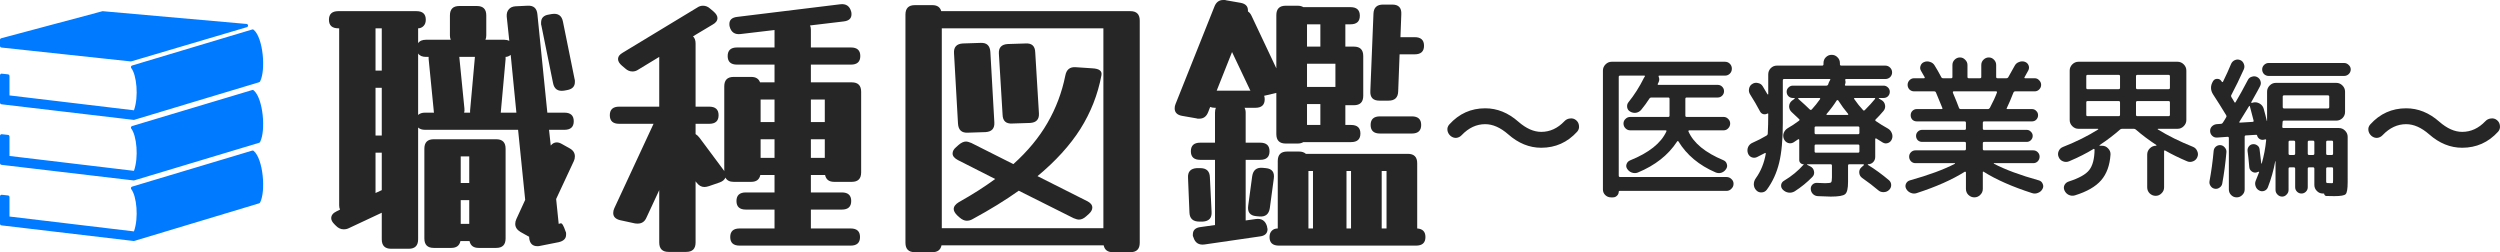
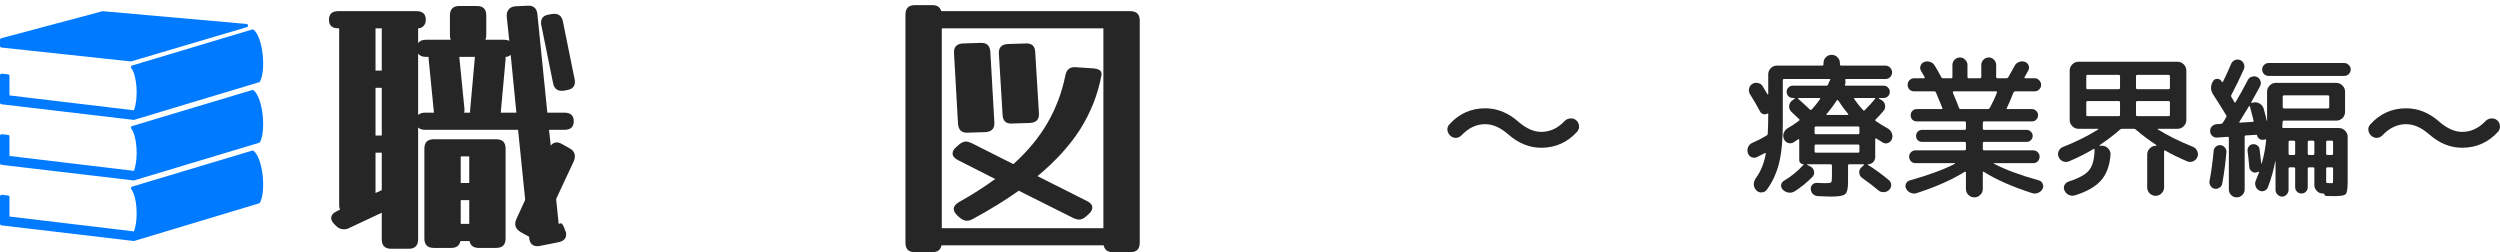
<svg xmlns="http://www.w3.org/2000/svg" width="228" height="23" viewBox="0 0 228 23" fill="none">
  <path fill-rule="evenodd" clip-rule="evenodd" d="M12.199 21.979C12.193 21.979 12.187 21.979 12.182 21.978L0.132 20.554C0.057 20.546 0 20.482 0 20.406V17.912C0 17.87 0.018 17.829 0.049 17.801C0.077 17.776 0.112 17.763 0.149 17.763C0.154 17.763 0.16 17.763 0.165 17.764L0.731 17.825C0.807 17.833 0.865 17.897 0.865 17.973V19.747L12.216 21.104C12.661 19.863 12.464 17.886 11.973 17.255C11.942 17.216 11.933 17.164 11.948 17.117C11.963 17.07 12 17.034 12.047 17.02L23 13.735C23.014 13.73 23.029 13.728 23.043 13.728C23.078 13.728 23.112 13.741 23.14 13.764C24.003 14.5 24.255 17.438 23.72 18.469C23.701 18.504 23.669 18.531 23.631 18.543L12.242 21.973C12.228 21.977 12.213 21.979 12.199 21.979ZM12.199 16.457C12.193 16.457 12.187 16.456 12.182 16.456L0.132 15.032C0.057 15.023 0 14.96 0 14.884V12.39C0 12.347 0.018 12.307 0.049 12.279C0.077 12.254 0.112 12.24 0.149 12.24C0.154 12.24 0.16 12.241 0.165 12.241L0.731 12.302C0.807 12.31 0.865 12.374 0.865 12.451V14.224L12.216 15.581C12.661 14.341 12.464 12.364 11.973 11.732C11.942 11.694 11.933 11.642 11.948 11.595C11.963 11.548 12 11.511 12.047 11.497L23 8.212C23.014 8.208 23.029 8.206 23.043 8.206C23.078 8.206 23.112 8.218 23.14 8.241C24.003 8.978 24.255 11.916 23.72 12.946C23.701 12.982 23.669 13.009 23.631 13.021L12.242 16.45C12.228 16.454 12.213 16.457 12.199 16.457L12.199 16.457ZM12.199 10.934C12.193 10.934 12.187 10.934 12.182 10.933L0.132 9.51C0.057 9.501 0 9.437 0 9.361V6.868C0 6.825 0.018 6.785 0.049 6.756C0.077 6.732 0.112 6.718 0.149 6.718C0.154 6.718 0.16 6.718 0.165 6.719L0.731 6.78C0.807 6.788 0.865 6.852 0.865 6.928V8.702L12.216 10.059C12.661 8.818 12.464 6.841 11.973 6.21C11.942 6.171 11.933 6.12 11.948 6.073C11.963 6.026 12 5.989 12.047 5.975L23 2.69C23.014 2.686 23.029 2.683 23.043 2.683C23.078 2.683 23.112 2.696 23.14 2.719C24.003 3.456 24.255 6.394 23.72 7.424C23.701 7.46 23.669 7.486 23.631 7.498L12.242 10.928C12.228 10.932 12.213 10.934 12.199 10.934L12.199 10.934ZM11.931 5.601C11.926 5.601 11.92 5.601 11.915 5.601L0.133 4.336C0.057 4.327 0 4.263 0 4.187V3.633C0 3.566 0.045 3.507 0.111 3.489L9.33 1.026C9.343 1.023 9.356 1.021 9.369 1.021C9.373 1.021 9.377 1.021 9.382 1.022L22.487 2.184C22.559 2.19 22.615 2.246 22.622 2.318C22.63 2.389 22.585 2.455 22.517 2.476L11.973 5.595C11.959 5.599 11.945 5.601 11.931 5.601Z" fill="#007AFF" />
-   <path d="M114.538 19.975C115.056 19.905 115.392 20.123 115.548 20.627C115.565 20.679 115.574 20.731 115.574 20.783C115.591 20.818 115.6 20.853 115.6 20.888C115.6 21.288 115.358 21.514 114.874 21.566L109.85 22.296C109.332 22.366 108.995 22.148 108.84 21.644C108.822 21.592 108.805 21.548 108.788 21.514C108.788 21.462 108.788 21.418 108.788 21.383C108.788 20.983 109.03 20.757 109.513 20.705L110.808 20.523V20.471V14.577H109.461C108.891 14.577 108.607 14.316 108.607 13.795C108.607 13.273 108.891 13.012 109.461 13.012H110.808V10.274C110.808 10.101 110.834 9.953 110.886 9.831H110.808C110.635 9.831 110.489 9.805 110.368 9.753L110.186 10.222C110.031 10.622 109.763 10.822 109.384 10.822C109.349 10.822 109.306 10.822 109.254 10.822C109.202 10.822 109.159 10.813 109.125 10.796L107.778 10.561C107.346 10.474 107.13 10.248 107.13 9.883C107.13 9.744 107.156 9.614 107.208 9.492L110.756 0.6C110.912 0.2 111.179 0 111.559 0C111.594 0 111.637 0 111.689 0C111.74 0 111.784 0.009 111.818 0.026L113.165 0.261C113.597 0.348 113.812 0.574 113.812 0.939C113.812 0.974 113.812 1.008 113.812 1.043C113.951 1.13 114.063 1.269 114.149 1.46L116.402 6.232V1.382C116.402 0.808 116.687 0.522 117.257 0.522H118.345C118.552 0.522 118.725 0.565 118.863 0.652H118.915H123.162C123.732 0.652 124.017 0.913 124.017 1.434C124.017 1.956 123.732 2.217 123.162 2.217H122.696V2.295V4.172V4.251H123.473C124.043 4.251 124.328 4.537 124.328 5.111V8.736C124.328 9.31 124.043 9.596 123.473 9.596H122.696V11.318V11.396H123.214C123.784 11.396 124.069 11.656 124.069 12.178C124.069 12.7 123.784 12.96 123.214 12.96H118.915H118.863C118.725 13.047 118.552 13.091 118.345 13.091H117.257C116.687 13.091 116.402 12.804 116.402 12.23V8.475L115.289 8.736C115.323 8.823 115.341 8.927 115.341 9.049C115.341 9.57 115.056 9.831 114.486 9.831H113.502C113.571 9.953 113.605 10.101 113.605 10.274V13.012H114.926C115.496 13.012 115.781 13.273 115.781 13.795C115.781 14.316 115.496 14.577 114.926 14.577H113.605V20.105L114.538 19.975ZM127.514 8.345C127.496 8.901 127.203 9.179 126.633 9.179H125.804C125.217 9.179 124.941 8.884 124.975 8.293L125.26 1.252C125.278 0.695 125.571 0.417 126.141 0.417H126.97C127.557 0.417 127.833 0.713 127.799 1.304L127.721 3.39H129.016C129.586 3.39 129.871 3.651 129.871 4.172C129.871 4.694 129.586 4.955 129.016 4.955H127.643L127.514 8.345ZM120.417 2.295V2.217H119.2V4.251H120.417V4.172V2.295ZM114.02 8.24L112.362 4.746L110.963 8.266H114.046L114.02 8.24ZM121.79 5.815H119.2V7.927H121.79V5.815ZM120.417 9.57V9.492H119.2V11.396H120.417V11.318V9.57ZM128.757 10.613C129.327 10.613 129.612 10.874 129.612 11.396C129.612 11.917 129.327 12.178 128.757 12.178H125.856C125.286 12.178 125.001 11.917 125.001 11.396C125.001 10.874 125.286 10.613 125.856 10.613H128.757ZM129.249 20.757V20.836C129.75 20.87 130 21.131 130 21.618C130 22.14 129.715 22.4 129.145 22.4H116.636C116.066 22.4 115.781 22.14 115.781 21.618C115.781 21.375 115.85 21.183 115.988 21.044C116.126 20.905 116.308 20.836 116.532 20.836V20.757V14.681C116.532 14.108 116.817 13.821 117.387 13.821H118.474C118.733 13.821 118.941 13.89 119.096 14.03H128.394C128.964 14.03 129.249 14.316 129.249 14.89V20.757ZM115.807 18.984C115.72 19.54 115.401 19.793 114.848 19.74L114.564 19.714C113.994 19.662 113.752 19.34 113.838 18.749L114.201 16.064C114.287 15.507 114.607 15.255 115.159 15.307L115.444 15.333C116.014 15.386 116.256 15.707 116.169 16.298L115.807 18.984ZM110.497 19.323C110.532 19.879 110.264 20.175 109.694 20.21H109.384C108.797 20.21 108.494 19.932 108.477 19.375L108.348 16.22C108.313 15.664 108.581 15.368 109.15 15.333H109.461C110.031 15.333 110.325 15.611 110.342 16.168L110.497 19.323ZM119.329 20.757V20.836H119.744V20.757V15.672V15.594H119.329V20.757ZM122.8 20.757V20.836H123.214V20.757V15.672V15.594H122.8V15.672V20.757ZM126.011 20.757V20.836H126.452V20.757V15.594H126.011V15.672V20.757Z" fill="#262626" />
  <path d="M101.484 23C101.018 23 100.742 22.791 100.655 22.374H85.866C85.78 22.791 85.504 23 85.038 23H83.432C82.862 23 82.577 22.713 82.577 22.139V1.33C82.577 0.756 82.862 0.469 83.432 0.469H85.038C85.469 0.469 85.737 0.652 85.841 1.017H103.09C103.66 1.017 103.945 1.304 103.945 1.878V22.139C103.945 22.713 103.66 23 103.09 23H101.484ZM100.629 2.582H85.892V20.809H100.629V2.582ZM90.684 11.161C90.718 11.717 90.451 12.013 89.881 12.048L88.275 12.1C87.705 12.134 87.403 11.856 87.369 11.265L87.006 4.85C86.971 4.294 87.239 3.998 87.809 3.964L89.415 3.912C89.984 3.877 90.287 4.155 90.321 4.746L90.684 11.161ZM94.75 10.326C94.785 10.883 94.517 11.178 93.947 11.213L92.316 11.265C91.746 11.3 91.452 11.031 91.435 10.457L91.098 4.902C91.064 4.346 91.331 4.051 91.901 4.016L93.533 3.964C94.103 3.929 94.396 4.198 94.413 4.772L94.75 10.326ZM88.715 19.975C88.543 20.079 88.361 20.131 88.171 20.131C87.964 20.131 87.748 20.036 87.524 19.845L87.291 19.636C87.084 19.427 86.98 19.236 86.98 19.062C86.98 18.836 87.135 18.628 87.446 18.436C88.689 17.741 89.794 17.037 90.761 16.324L87.369 14.603C87.04 14.429 86.876 14.229 86.876 14.003C86.876 13.795 86.98 13.604 87.187 13.43L87.42 13.221C87.662 13.012 87.887 12.908 88.094 12.908C88.215 12.908 88.379 12.952 88.586 13.039L92.419 14.968C93.731 13.786 94.767 12.534 95.527 11.213C96.304 9.874 96.848 8.432 97.159 6.884C97.262 6.345 97.573 6.093 98.091 6.128L99.645 6.232C100.267 6.267 100.534 6.484 100.448 6.884C100.12 8.623 99.481 10.248 98.531 11.761C97.582 13.256 96.278 14.69 94.621 16.064L99.127 18.332C99.455 18.489 99.619 18.689 99.619 18.932C99.619 19.123 99.516 19.314 99.308 19.506L99.075 19.714C98.851 19.923 98.626 20.027 98.402 20.027C98.281 20.027 98.117 19.984 97.91 19.897L92.911 17.393C91.685 18.263 90.287 19.123 88.715 19.975Z" fill="#262626" />
-   <path d="M58.956 19.845C58.801 20.21 58.533 20.392 58.153 20.392C58.032 20.392 57.938 20.384 57.868 20.366L56.547 20.079C56.133 19.975 55.926 19.758 55.926 19.427C55.926 19.271 55.96 19.123 56.029 18.984L59.604 11.291H56.47C55.9 11.291 55.615 11.031 55.615 10.509C55.615 9.988 55.9 9.727 56.47 9.727H60.122V5.189L58.231 6.337C58.058 6.458 57.877 6.519 57.687 6.519C57.445 6.519 57.23 6.432 57.04 6.259L56.729 5.998C56.487 5.789 56.366 5.589 56.366 5.398C56.366 5.155 56.513 4.955 56.806 4.798L63.566 0.704C63.739 0.582 63.92 0.522 64.11 0.522C64.352 0.522 64.568 0.608 64.758 0.782L65.069 1.043C65.31 1.252 65.431 1.452 65.431 1.643C65.431 1.886 65.284 2.086 64.991 2.243L63.204 3.312C63.359 3.468 63.437 3.686 63.437 3.964V9.727H64.68C65.25 9.727 65.535 9.988 65.535 10.509C65.535 11.031 65.25 11.291 64.68 11.291H63.437V12.23C63.558 12.3 63.679 12.413 63.8 12.569L65.975 15.49C66.01 15.525 66.036 15.568 66.053 15.62V7.875C66.053 7.302 66.338 7.015 66.907 7.015H68.513C68.928 7.015 69.195 7.18 69.316 7.51H70.637V5.893H67.218C66.648 5.893 66.364 5.633 66.364 5.111C66.364 4.59 66.648 4.329 67.218 4.329H70.637V2.738L67.555 3.103C67.02 3.173 66.683 2.947 66.545 2.425C66.528 2.373 66.519 2.295 66.519 2.191C66.519 1.808 66.761 1.591 67.244 1.539L76.62 0.391C77.155 0.322 77.492 0.548 77.63 1.069C77.647 1.121 77.656 1.2 77.656 1.304C77.656 1.686 77.414 1.904 76.931 1.956L73.875 2.321C73.926 2.425 73.952 2.556 73.952 2.712V4.329H77.604C78.174 4.329 78.459 4.59 78.459 5.111C78.459 5.633 78.174 5.893 77.604 5.893H73.952V7.51H77.682C78.252 7.51 78.537 7.797 78.537 8.371V15.725C78.537 16.298 78.252 16.585 77.682 16.585H76.076C75.61 16.585 75.334 16.376 75.247 15.959H73.952V17.55H76.775C77.345 17.55 77.63 17.811 77.63 18.332C77.63 18.854 77.345 19.114 76.775 19.114H73.952V20.757V20.836H77.578C78.148 20.836 78.433 21.096 78.433 21.618C78.433 22.14 78.148 22.4 77.578 22.4H67.451C66.882 22.4 66.597 22.14 66.597 21.618C66.597 21.096 66.882 20.836 67.451 20.836H70.637V20.757V19.114H68.021C67.451 19.114 67.166 18.854 67.166 18.332C67.166 17.811 67.451 17.55 68.021 17.55H70.637V15.959H69.342C69.256 16.376 68.98 16.585 68.513 16.585H66.907C66.545 16.585 66.295 16.455 66.156 16.194C66.087 16.385 65.915 16.533 65.638 16.637L64.654 16.976C64.499 17.028 64.361 17.054 64.24 17.054C63.964 17.054 63.722 16.915 63.515 16.637L63.437 16.533V22.113C63.437 22.687 63.152 22.974 62.582 22.974H60.976C60.407 22.974 60.122 22.687 60.122 22.113V17.341L58.956 19.845ZM69.368 11.135H70.637V9.075H69.368V11.135ZM75.221 9.075H73.952V11.135H75.221V9.075ZM69.368 14.395H70.637V12.7H69.368V14.395ZM73.952 14.395H75.221V12.7H73.952V14.395Z" fill="#262626" />
  <path d="M38.133 21.826C38.133 22.4 37.848 22.687 37.278 22.687H35.672C35.102 22.687 34.817 22.4 34.817 21.826V19.401L31.813 20.809C31.675 20.879 31.52 20.914 31.347 20.914C31.088 20.914 30.855 20.809 30.648 20.601L30.492 20.444C30.302 20.253 30.207 20.071 30.207 19.897C30.207 19.636 30.371 19.427 30.699 19.271L31.01 19.114C30.958 19.01 30.932 18.88 30.932 18.723V2.686V2.582H30.855C30.285 2.582 30 2.321 30 1.799C30 1.278 30.285 1.017 30.855 1.017H37.977C38.547 1.017 38.832 1.278 38.832 1.799C38.832 2.043 38.763 2.234 38.625 2.373C38.487 2.512 38.322 2.582 38.133 2.582V2.686V3.938C38.271 3.729 38.513 3.625 38.858 3.625H41.111C41.059 3.52 41.033 3.39 41.033 3.234V1.408C41.033 0.834 41.318 0.548 41.888 0.548H43.494C44.064 0.548 44.349 0.834 44.349 1.408V3.234C44.349 3.39 44.323 3.52 44.271 3.625H45.98C46.153 3.625 46.308 3.659 46.447 3.729L46.213 1.512C46.196 1.234 46.257 1.017 46.395 0.861C46.533 0.687 46.74 0.591 47.016 0.574L48.104 0.522C48.657 0.487 48.959 0.748 49.011 1.304L49.917 10.274H51.471C52.041 10.274 52.326 10.535 52.326 11.057C52.326 11.578 52.041 11.839 51.471 11.839H50.072L50.228 13.273C50.383 13.082 50.565 12.986 50.772 12.986C50.927 12.986 51.091 13.039 51.264 13.143L51.963 13.534C52.274 13.708 52.429 13.951 52.429 14.264C52.429 14.421 52.395 14.568 52.326 14.707L50.72 18.15L50.953 20.418L51.134 20.366C51.255 20.331 51.402 20.575 51.575 21.096C51.609 21.148 51.627 21.209 51.627 21.279C51.627 21.331 51.627 21.375 51.627 21.409C51.627 21.757 51.402 21.983 50.953 22.087L49.244 22.426C49.192 22.444 49.114 22.452 49.011 22.452C48.562 22.452 48.311 22.2 48.26 21.696V21.592L48.156 21.54L47.457 21.148C47.146 20.957 46.99 20.714 46.99 20.418C46.99 20.262 47.025 20.114 47.094 19.975L47.897 18.228L47.249 11.839H38.754C38.495 11.839 38.288 11.769 38.133 11.63V21.826ZM52.404 7.223C52.421 7.258 52.429 7.302 52.429 7.354C52.429 7.406 52.429 7.449 52.429 7.484C52.429 7.884 52.196 8.127 51.73 8.214L51.445 8.266C50.875 8.353 50.539 8.119 50.435 7.562L49.373 2.321C49.356 2.286 49.347 2.243 49.347 2.19C49.347 2.138 49.347 2.095 49.347 2.06C49.347 1.643 49.58 1.399 50.047 1.33L50.331 1.278C50.901 1.191 51.238 1.426 51.342 1.982L52.404 7.223ZM34.248 2.686V6.441H34.817V2.686V2.582H34.248V2.686ZM38.858 5.189C38.513 5.189 38.271 5.085 38.133 4.876V10.483C38.288 10.344 38.495 10.274 38.754 10.274H39.583C39.566 10.222 39.557 10.161 39.557 10.092L39.091 5.372C39.091 5.302 39.091 5.241 39.091 5.189H38.858ZM46.11 5.398L45.669 10.274H47.094L46.576 5.007C46.421 5.128 46.265 5.189 46.11 5.189C46.11 5.241 46.11 5.311 46.11 5.398ZM42.354 9.883C42.372 10.04 42.363 10.17 42.328 10.274H42.872C42.872 10.222 42.872 10.161 42.872 10.092L43.313 5.189H41.888L42.354 9.883ZM34.248 12.361H34.817V8.006H34.248V12.361ZM46.11 21.748C46.11 22.322 45.825 22.609 45.255 22.609H43.649C43.183 22.609 42.907 22.4 42.821 21.983H41.992C41.905 22.4 41.629 22.609 41.163 22.609H39.557C38.987 22.609 38.702 22.322 38.702 21.748V13.56C38.702 12.986 38.987 12.7 39.557 12.7H45.255C45.825 12.7 46.11 12.986 46.11 13.56V21.748ZM34.248 13.925V17.602L34.817 17.341V13.925H34.248ZM42.018 14.264V16.689H42.795V14.264H42.018ZM42.018 20.418H42.795V18.254H42.018V20.418Z" fill="#262626" />
  <path d="M216.276 12.392C216.118 12.252 216.024 12.083 215.997 11.886C215.969 11.69 216.024 11.512 216.164 11.352C217.051 10.369 218.143 9.877 219.44 9.877C220.532 9.877 221.54 10.284 222.464 11.099C223.173 11.718 223.868 12.027 224.549 12.027C225.343 12.027 226.047 11.704 226.663 11.057C226.803 10.907 226.976 10.823 227.181 10.804C227.386 10.776 227.568 10.828 227.727 10.959C227.886 11.09 227.974 11.259 227.993 11.465C228.021 11.671 227.965 11.854 227.825 12.013C226.938 12.987 225.847 13.475 224.549 13.475C223.467 13.475 222.464 13.067 221.54 12.252C220.831 11.633 220.131 11.324 219.44 11.324C218.647 11.324 217.933 11.657 217.298 12.322C217.158 12.472 216.99 12.556 216.794 12.575C216.608 12.585 216.435 12.524 216.276 12.392Z" fill="#262626" />
  <path d="M213.785 5.745C213.943 5.745 214.083 5.806 214.205 5.928C214.326 6.04 214.387 6.176 214.387 6.335C214.387 6.494 214.326 6.635 214.205 6.757C214.083 6.869 213.943 6.925 213.785 6.925H206.898C206.739 6.925 206.599 6.869 206.478 6.757C206.366 6.635 206.31 6.494 206.31 6.335C206.31 6.176 206.366 6.04 206.478 5.928C206.599 5.806 206.739 5.745 206.898 5.745H213.785ZM202.194 12.547C202.026 12.556 201.882 12.505 201.76 12.392C201.639 12.28 201.574 12.139 201.564 11.971C201.555 11.802 201.606 11.657 201.718 11.535C201.84 11.413 201.984 11.343 202.152 11.324L202.53 11.296C202.614 11.296 202.679 11.259 202.726 11.184C202.763 11.137 202.815 11.057 202.88 10.945C202.945 10.832 202.992 10.753 203.02 10.706C203.067 10.64 203.067 10.57 203.02 10.495C202.6 9.802 202.208 9.179 201.844 8.626C201.583 8.223 201.578 7.815 201.83 7.403C201.914 7.263 202.036 7.192 202.194 7.192C202.362 7.183 202.493 7.249 202.586 7.389C202.586 7.399 202.591 7.408 202.6 7.417C202.609 7.427 202.619 7.436 202.628 7.445C202.665 7.502 202.703 7.502 202.74 7.445C203.02 6.883 203.267 6.34 203.482 5.815C203.557 5.656 203.673 5.543 203.832 5.478C203.991 5.412 204.149 5.412 204.308 5.478C204.467 5.543 204.579 5.665 204.644 5.843C204.709 6.012 204.705 6.176 204.63 6.335C204.257 7.169 203.883 7.937 203.51 8.64C203.463 8.715 203.463 8.79 203.51 8.865C203.547 8.921 203.599 9.005 203.664 9.118C203.729 9.23 203.767 9.296 203.776 9.315C203.813 9.371 203.851 9.371 203.888 9.315C204.196 8.799 204.569 8.125 205.008 7.291C205.083 7.141 205.204 7.042 205.372 6.996C205.54 6.939 205.698 6.949 205.848 7.024C206.006 7.108 206.109 7.23 206.156 7.389C206.212 7.548 206.198 7.708 206.114 7.867C206.058 7.989 205.792 8.471 205.316 9.315C205.306 9.333 205.311 9.352 205.33 9.371C205.348 9.389 205.367 9.394 205.386 9.385L205.456 9.357C205.67 9.3 205.876 9.329 206.072 9.441C206.268 9.553 206.394 9.713 206.45 9.919C206.571 10.35 206.664 10.715 206.73 11.015C206.73 11.024 206.734 11.029 206.744 11.029C206.753 11.029 206.758 11.024 206.758 11.015V10.861V8.359C206.758 8.143 206.837 7.956 206.996 7.797C207.154 7.637 207.341 7.558 207.556 7.558H213.071C213.285 7.558 213.472 7.637 213.631 7.797C213.789 7.956 213.869 8.143 213.869 8.359V10.214C213.869 10.43 213.789 10.617 213.631 10.776C213.472 10.926 213.285 11.001 213.071 11.001H208.297C208.213 11.001 208.171 11.048 208.171 11.142C208.171 11.235 208.162 11.376 208.143 11.563C208.143 11.638 208.181 11.676 208.255 11.676H213.309C213.523 11.676 213.71 11.755 213.869 11.915C214.027 12.074 214.107 12.261 214.107 12.477V16.623C214.107 17.222 214.046 17.583 213.925 17.705C213.813 17.827 213.467 17.887 212.889 17.887C212.6 17.887 212.352 17.883 212.147 17.873C212.1 17.873 212.058 17.85 212.021 17.803C211.984 17.766 211.965 17.724 211.965 17.677C211.965 17.658 211.956 17.649 211.937 17.649H211.839C211.624 17.649 211.442 17.569 211.293 17.41C211.144 17.26 211.069 17.077 211.069 16.862V15.386C211.069 15.302 211.027 15.259 210.943 15.259H210.593C210.509 15.259 210.467 15.302 210.467 15.386V17.072C210.467 17.232 210.411 17.367 210.299 17.48C210.187 17.592 210.052 17.649 209.893 17.649C209.735 17.649 209.599 17.592 209.487 17.48C209.375 17.367 209.319 17.232 209.319 17.072V15.386C209.319 15.302 209.277 15.259 209.193 15.259H208.843C208.759 15.259 208.717 15.302 208.717 15.386V17.325C208.717 17.485 208.657 17.625 208.535 17.747C208.423 17.869 208.288 17.93 208.129 17.93C207.971 17.93 207.831 17.869 207.71 17.747C207.588 17.625 207.528 17.485 207.528 17.325V14.711C207.528 14.702 207.523 14.697 207.514 14.697C207.504 14.697 207.5 14.702 207.5 14.711C207.35 15.536 207.126 16.328 206.828 17.086C206.762 17.246 206.65 17.354 206.492 17.41C206.333 17.466 206.179 17.452 206.03 17.367C205.871 17.283 205.764 17.152 205.708 16.974C205.652 16.805 205.656 16.641 205.722 16.482C205.796 16.304 205.899 16.046 206.03 15.709C206.039 15.69 206.034 15.676 206.016 15.667C205.997 15.658 205.978 15.658 205.96 15.667C205.857 15.704 205.787 15.728 205.75 15.737C205.591 15.756 205.451 15.714 205.33 15.611C205.208 15.508 205.143 15.381 205.134 15.231C205.078 14.594 205.027 14.112 204.98 13.784C204.961 13.634 204.994 13.498 205.078 13.376C205.171 13.245 205.292 13.17 205.442 13.151C205.591 13.133 205.726 13.165 205.848 13.25C205.978 13.334 206.053 13.451 206.072 13.601C206.137 14.107 206.188 14.538 206.226 14.894C206.235 14.913 206.249 14.922 206.268 14.922C206.473 14.201 206.608 13.484 206.674 12.772C206.674 12.716 206.641 12.697 206.576 12.716C206.557 12.725 206.534 12.73 206.506 12.73L206.45 12.744C206.319 12.772 206.193 12.748 206.072 12.674C205.95 12.589 205.876 12.481 205.848 12.35C205.838 12.313 205.81 12.294 205.764 12.294L204.826 12.35C204.751 12.35 204.714 12.392 204.714 12.477V17.283C204.714 17.48 204.639 17.649 204.49 17.789C204.35 17.93 204.182 18 203.986 18C203.79 18 203.622 17.93 203.482 17.789C203.342 17.649 203.272 17.48 203.272 17.283V12.589C203.272 12.514 203.235 12.477 203.16 12.477L202.194 12.547ZM212.147 12.954V14.009C212.147 14.093 212.189 14.135 212.273 14.135H212.665C212.74 14.135 212.777 14.093 212.777 14.009V12.954C212.777 12.87 212.74 12.828 212.665 12.828H212.273C212.189 12.828 212.147 12.87 212.147 12.954ZM212.147 15.386V16.566C212.147 16.651 212.184 16.693 212.259 16.693C212.371 16.702 212.497 16.707 212.637 16.707C212.712 16.707 212.754 16.698 212.763 16.679C212.772 16.651 212.777 16.566 212.777 16.426V15.386C212.777 15.302 212.74 15.259 212.665 15.259H212.273C212.189 15.259 212.147 15.302 212.147 15.386ZM210.467 12.954V14.009C210.467 14.093 210.509 14.135 210.593 14.135H210.943C211.027 14.135 211.069 14.093 211.069 14.009V12.954C211.069 12.87 211.027 12.828 210.943 12.828H210.593C210.509 12.828 210.467 12.87 210.467 12.954ZM208.717 12.954V14.009C208.717 14.093 208.759 14.135 208.843 14.135H209.193C209.277 14.135 209.319 14.093 209.319 14.009V12.954C209.319 12.87 209.277 12.828 209.193 12.828H208.843C208.759 12.828 208.717 12.87 208.717 12.954ZM208.185 8.809V9.764C208.185 9.849 208.227 9.891 208.311 9.891H212.301C212.385 9.891 212.427 9.849 212.427 9.764V8.809C212.427 8.734 212.385 8.696 212.301 8.696H208.311C208.227 8.696 208.185 8.734 208.185 8.809ZM204.238 11.099C204.201 11.156 204.219 11.184 204.294 11.184L205.442 11.114C205.516 11.114 205.544 11.071 205.526 10.987C205.395 10.462 205.283 10.036 205.19 9.708C205.171 9.642 205.143 9.638 205.106 9.694C204.919 10.013 204.63 10.481 204.238 11.099ZM202.418 17.114C202.288 17.208 202.143 17.241 201.984 17.213C201.826 17.185 201.7 17.101 201.606 16.96C201.513 16.829 201.48 16.683 201.508 16.524C201.676 15.615 201.802 14.693 201.886 13.756C201.905 13.596 201.97 13.47 202.082 13.376C202.204 13.273 202.344 13.226 202.502 13.236C202.661 13.245 202.796 13.32 202.908 13.46C203.02 13.592 203.067 13.737 203.048 13.896C202.964 14.871 202.838 15.817 202.67 16.735C202.642 16.894 202.558 17.021 202.418 17.114Z" fill="#262626" />
  <path d="M188.7 14.711C188.513 14.786 188.327 14.786 188.14 14.711C187.953 14.636 187.823 14.505 187.748 14.318C187.673 14.14 187.673 13.962 187.748 13.784C187.823 13.606 187.953 13.479 188.14 13.404C189.353 12.927 190.426 12.392 191.36 11.802C191.369 11.793 191.369 11.783 191.36 11.774C191.36 11.755 191.35 11.746 191.332 11.746H190.268H189.554C189.339 11.746 189.153 11.666 188.994 11.507C188.835 11.348 188.756 11.16 188.756 10.945V6.434C188.756 6.218 188.835 6.031 188.994 5.871C189.153 5.712 189.339 5.632 189.554 5.632H198.597C198.811 5.632 198.998 5.712 199.157 5.871C199.315 6.031 199.395 6.218 199.395 6.434V10.945C199.395 11.16 199.315 11.348 199.157 11.507C198.998 11.666 198.811 11.746 198.597 11.746H196.819C196.8 11.746 196.786 11.755 196.777 11.774C196.777 11.783 196.782 11.793 196.791 11.802C197.733 12.383 198.802 12.912 199.997 13.39C200.183 13.465 200.314 13.596 200.388 13.784C200.472 13.962 200.477 14.14 200.402 14.318C200.328 14.505 200.197 14.636 200.011 14.711C199.824 14.786 199.642 14.786 199.465 14.711C198.718 14.393 198.051 14.065 197.463 13.728C197.444 13.709 197.421 13.709 197.393 13.728C197.374 13.737 197.365 13.756 197.365 13.784V17.087C197.365 17.302 197.286 17.485 197.127 17.635C196.978 17.785 196.8 17.86 196.595 17.86C196.39 17.86 196.208 17.785 196.049 17.635C195.9 17.485 195.825 17.302 195.825 17.087V14.093C195.825 13.877 195.904 13.69 196.063 13.531C196.222 13.371 196.408 13.292 196.623 13.292H196.637C196.656 13.292 196.665 13.283 196.665 13.264C196.674 13.245 196.67 13.231 196.651 13.222C195.932 12.744 195.316 12.28 194.803 11.83C194.747 11.774 194.682 11.746 194.607 11.746H193.543C193.459 11.746 193.394 11.769 193.347 11.816C192.797 12.303 192.181 12.772 191.5 13.222C191.481 13.231 191.472 13.245 191.472 13.264C191.481 13.283 191.495 13.292 191.514 13.292H191.71C191.924 13.292 192.106 13.371 192.255 13.531C192.414 13.69 192.489 13.877 192.479 14.093C192.414 15.077 192.129 15.859 191.626 16.44C191.122 17.021 190.324 17.48 189.232 17.817C189.045 17.873 188.859 17.86 188.672 17.775C188.495 17.691 188.364 17.555 188.28 17.368C188.205 17.199 188.205 17.035 188.28 16.876C188.364 16.716 188.495 16.609 188.672 16.552C189.605 16.253 190.226 15.906 190.534 15.512C190.851 15.11 191.014 14.486 191.024 13.643C191.024 13.615 191.01 13.596 190.982 13.587C190.963 13.568 190.944 13.568 190.926 13.587C190.282 13.981 189.54 14.355 188.7 14.711ZM194.803 6.954V8.008C194.803 8.092 194.845 8.134 194.929 8.134H197.771C197.855 8.134 197.897 8.092 197.897 8.008V6.954C197.897 6.869 197.855 6.827 197.771 6.827H194.929C194.845 6.827 194.803 6.869 194.803 6.954ZM194.803 9.343V10.467C194.803 10.551 194.845 10.594 194.929 10.594H197.771C197.855 10.594 197.897 10.551 197.897 10.467V9.343C197.897 9.258 197.855 9.216 197.771 9.216H194.929C194.845 9.216 194.803 9.258 194.803 9.343ZM190.268 6.954V8.008C190.268 8.092 190.305 8.134 190.38 8.134H193.221C193.305 8.134 193.347 8.092 193.347 8.008V6.954C193.347 6.869 193.305 6.827 193.221 6.827H190.38C190.305 6.827 190.268 6.869 190.268 6.954ZM190.268 10.467C190.268 10.551 190.305 10.594 190.38 10.594H193.221C193.305 10.594 193.347 10.551 193.347 10.467V9.343C193.347 9.258 193.305 9.216 193.221 9.216H190.38C190.305 9.216 190.268 9.258 190.268 9.343V10.467Z" fill="#262626" />
  <path d="M174.814 17.607C174.636 17.672 174.454 17.667 174.268 17.592C174.081 17.517 173.941 17.396 173.848 17.227C173.764 17.077 173.754 16.922 173.82 16.763C173.894 16.604 174.011 16.501 174.17 16.454C175.906 15.967 177.277 15.461 178.285 14.936C178.295 14.927 178.299 14.917 178.299 14.908C178.299 14.889 178.29 14.88 178.271 14.88H174.688C174.529 14.88 174.394 14.824 174.282 14.711C174.17 14.589 174.114 14.449 174.114 14.29C174.114 14.13 174.17 13.995 174.282 13.882C174.394 13.77 174.529 13.713 174.688 13.713H179.167C179.251 13.713 179.293 13.671 179.293 13.587V13.053C179.293 12.978 179.251 12.941 179.167 12.941H175.29C175.14 12.941 175.01 12.889 174.898 12.786C174.795 12.674 174.744 12.542 174.744 12.392C174.744 12.242 174.795 12.116 174.898 12.013C175.01 11.9 175.14 11.844 175.29 11.844H179.167C179.251 11.844 179.293 11.807 179.293 11.732V11.198C179.293 11.114 179.251 11.071 179.167 11.071H174.814C174.655 11.071 174.52 11.02 174.408 10.917C174.305 10.804 174.254 10.668 174.254 10.509C174.254 10.35 174.305 10.219 174.408 10.116C174.52 10.003 174.655 9.947 174.814 9.947H177.067C177.151 9.947 177.175 9.91 177.137 9.835C177.016 9.525 176.825 9.062 176.563 8.443C176.535 8.368 176.479 8.331 176.395 8.331H174.562C174.403 8.331 174.263 8.275 174.142 8.162C174.03 8.04 173.974 7.9 173.974 7.741C173.974 7.581 174.03 7.441 174.142 7.319C174.263 7.197 174.403 7.136 174.562 7.136H175.472C175.5 7.136 175.518 7.127 175.528 7.108C175.546 7.08 175.546 7.057 175.528 7.038C175.332 6.691 175.224 6.504 175.206 6.476C175.112 6.326 175.094 6.171 175.15 6.012C175.206 5.843 175.313 5.726 175.472 5.661C175.649 5.586 175.831 5.581 176.018 5.646C176.204 5.703 176.344 5.81 176.437 5.97C176.615 6.251 176.815 6.602 177.039 7.024C177.067 7.099 177.128 7.136 177.221 7.136H177.949C178.024 7.136 178.061 7.099 178.061 7.024V5.928C178.061 5.74 178.127 5.581 178.257 5.45C178.397 5.309 178.561 5.239 178.747 5.239C178.934 5.239 179.092 5.309 179.223 5.45C179.363 5.581 179.433 5.74 179.433 5.928V7.024C179.433 7.099 179.475 7.136 179.559 7.136H180.567C180.651 7.136 180.693 7.099 180.693 7.024V5.928C180.693 5.74 180.758 5.581 180.889 5.45C181.029 5.309 181.192 5.239 181.379 5.239C181.565 5.239 181.724 5.309 181.855 5.45C181.985 5.581 182.051 5.74 182.051 5.928V7.024C182.051 7.099 182.093 7.136 182.177 7.136H182.975C183.059 7.136 183.119 7.103 183.157 7.038C183.259 6.869 183.451 6.527 183.731 6.012C183.815 5.843 183.945 5.726 184.122 5.661C184.3 5.586 184.477 5.576 184.654 5.632C184.822 5.689 184.939 5.796 185.004 5.956C185.07 6.115 185.06 6.274 184.976 6.433C184.939 6.508 184.827 6.71 184.64 7.038C184.622 7.057 184.617 7.08 184.626 7.108C184.645 7.127 184.668 7.136 184.696 7.136H185.564C185.723 7.136 185.858 7.197 185.97 7.319C186.092 7.441 186.152 7.581 186.152 7.741C186.152 7.9 186.092 8.04 185.97 8.162C185.858 8.275 185.723 8.331 185.564 8.331H183.787C183.712 8.331 183.656 8.373 183.619 8.457C183.404 9.01 183.203 9.479 183.017 9.863C182.979 9.919 183.003 9.947 183.087 9.947H185.312C185.471 9.947 185.602 10.003 185.704 10.116C185.816 10.219 185.872 10.35 185.872 10.509C185.872 10.668 185.816 10.804 185.704 10.917C185.602 11.02 185.471 11.071 185.312 11.071H180.959C180.875 11.071 180.833 11.114 180.833 11.198V11.732C180.833 11.807 180.875 11.844 180.959 11.844H184.836C184.986 11.844 185.112 11.9 185.214 12.013C185.326 12.116 185.382 12.242 185.382 12.392C185.382 12.542 185.326 12.674 185.214 12.786C185.112 12.889 184.986 12.941 184.836 12.941H180.959C180.875 12.941 180.833 12.978 180.833 13.053V13.587C180.833 13.671 180.875 13.713 180.959 13.713H185.438C185.597 13.713 185.732 13.77 185.844 13.882C185.956 13.995 186.012 14.13 186.012 14.29C186.012 14.449 185.956 14.589 185.844 14.711C185.732 14.824 185.597 14.88 185.438 14.88H181.855C181.836 14.889 181.827 14.903 181.827 14.922C182.863 15.466 184.239 15.976 185.956 16.454C186.115 16.501 186.227 16.604 186.292 16.763C186.367 16.922 186.362 17.077 186.278 17.227C186.185 17.405 186.045 17.527 185.858 17.592C185.681 17.667 185.499 17.672 185.312 17.607C183.511 17.026 182.046 16.379 180.917 15.667C180.861 15.63 180.833 15.648 180.833 15.723V17.227C180.833 17.442 180.754 17.625 180.595 17.775C180.446 17.925 180.268 18 180.063 18C179.858 18 179.676 17.925 179.517 17.775C179.368 17.625 179.293 17.442 179.293 17.227V15.723C179.293 15.695 179.279 15.676 179.251 15.667C179.223 15.648 179.2 15.648 179.181 15.667C178.033 16.388 176.577 17.035 174.814 17.607ZM178.817 9.947H181.295C181.37 9.947 181.43 9.91 181.477 9.835C181.766 9.291 181.981 8.827 182.121 8.443C182.139 8.368 182.111 8.331 182.037 8.331H178.173C178.145 8.331 178.122 8.345 178.103 8.373C178.094 8.401 178.094 8.429 178.103 8.457C178.365 9.076 178.551 9.539 178.663 9.849C178.691 9.914 178.743 9.947 178.817 9.947Z" fill="#262626" />
  <path d="M160.227 14.332C160.059 14.407 159.892 14.407 159.724 14.332C159.565 14.257 159.458 14.13 159.402 13.952C159.346 13.765 159.355 13.582 159.43 13.404C159.514 13.226 159.644 13.1 159.822 13.025C160.288 12.819 160.717 12.599 161.109 12.364C161.184 12.318 161.221 12.252 161.221 12.168C161.249 11.652 161.263 11.057 161.263 10.383C161.263 10.345 161.24 10.336 161.193 10.355C161.072 10.42 160.946 10.439 160.815 10.411C160.685 10.373 160.587 10.294 160.521 10.172C160.232 9.628 159.929 9.108 159.612 8.612C159.509 8.453 159.476 8.279 159.514 8.092C159.551 7.895 159.649 7.75 159.808 7.656C159.966 7.553 160.139 7.525 160.325 7.572C160.521 7.609 160.666 7.708 160.759 7.867C160.806 7.933 160.951 8.176 161.193 8.598C161.203 8.607 161.217 8.612 161.235 8.612C161.254 8.612 161.263 8.603 161.263 8.584V6.785C161.263 6.569 161.338 6.382 161.487 6.223C161.646 6.063 161.833 5.984 162.047 5.984H166.177C166.261 5.984 166.303 5.942 166.303 5.857V5.759C166.303 5.543 166.373 5.365 166.513 5.225C166.662 5.075 166.839 5 167.045 5C167.259 5 167.437 5.075 167.577 5.225C167.726 5.365 167.801 5.543 167.801 5.759V5.857C167.801 5.942 167.843 5.984 167.926 5.984H171.944C172.112 5.984 172.257 6.045 172.378 6.166C172.499 6.288 172.56 6.434 172.56 6.602C172.56 6.771 172.499 6.916 172.378 7.038C172.257 7.15 172.112 7.206 171.944 7.206H168.36C168.295 7.206 168.272 7.249 168.29 7.333C168.328 7.455 168.318 7.581 168.262 7.712C168.244 7.778 168.267 7.811 168.332 7.811H171.79C171.939 7.811 172.07 7.867 172.182 7.979C172.294 8.083 172.35 8.214 172.35 8.373C172.35 8.532 172.294 8.668 172.182 8.781C172.07 8.884 171.939 8.935 171.79 8.935H171.37C171.351 8.935 171.342 8.944 171.342 8.963C171.342 8.973 171.347 8.982 171.356 8.991L171.58 9.118C171.767 9.221 171.879 9.376 171.916 9.582C171.953 9.778 171.907 9.956 171.776 10.116C171.515 10.425 171.277 10.682 171.062 10.889C171.006 10.945 171.011 10.996 171.076 11.043C171.412 11.277 171.776 11.502 172.168 11.718C172.336 11.812 172.457 11.952 172.532 12.139C172.607 12.318 172.611 12.495 172.546 12.674C172.481 12.851 172.364 12.973 172.196 13.039C172.028 13.104 171.865 13.091 171.706 12.997C171.575 12.922 171.379 12.8 171.118 12.631C171.099 12.613 171.076 12.613 171.048 12.631C171.029 12.641 171.02 12.659 171.02 12.688V14.318C171.02 14.505 170.955 14.665 170.824 14.796C170.703 14.918 170.549 14.978 170.362 14.978C170.353 14.978 170.344 14.988 170.334 15.007C170.334 15.016 170.339 15.025 170.348 15.035C170.992 15.428 171.636 15.897 172.28 16.44C172.411 16.562 172.476 16.707 172.476 16.876C172.476 17.054 172.411 17.204 172.28 17.325C172.14 17.457 171.977 17.522 171.79 17.522C171.603 17.532 171.44 17.475 171.3 17.354C170.871 16.988 170.381 16.613 169.83 16.229C169.672 16.117 169.583 15.962 169.564 15.765C169.546 15.559 169.611 15.391 169.76 15.259L169.984 15.063C170.003 15.025 169.989 14.997 169.942 14.978H168.654C168.58 14.978 168.542 15.021 168.542 15.105V16.595C168.542 17.194 168.454 17.564 168.276 17.705C168.108 17.855 167.67 17.93 166.961 17.93C166.709 17.93 166.317 17.916 165.785 17.888C165.607 17.878 165.458 17.813 165.337 17.691C165.216 17.569 165.15 17.419 165.141 17.241C165.132 17.082 165.183 16.946 165.295 16.834C165.416 16.721 165.556 16.669 165.715 16.679C166.144 16.698 166.387 16.707 166.443 16.707C166.751 16.707 166.933 16.684 166.989 16.637C167.045 16.59 167.073 16.435 167.073 16.173V15.105C167.073 15.021 167.031 14.978 166.947 14.978H164.833C164.814 14.978 164.805 14.988 164.805 15.007C164.805 15.016 164.81 15.025 164.819 15.035L165.099 15.175C165.285 15.269 165.397 15.414 165.435 15.611C165.481 15.808 165.435 15.981 165.295 16.131C164.8 16.637 164.259 17.077 163.671 17.452C163.494 17.555 163.307 17.592 163.111 17.564C162.915 17.536 162.742 17.447 162.593 17.297C162.472 17.175 162.421 17.03 162.439 16.862C162.467 16.693 162.556 16.567 162.705 16.482C163.396 16.07 163.993 15.578 164.497 15.007C164.516 14.988 164.506 14.978 164.469 14.978C164.366 14.978 164.278 14.941 164.203 14.866C164.128 14.791 164.091 14.702 164.091 14.599V12.758C164.091 12.73 164.077 12.711 164.049 12.702C164.03 12.683 164.012 12.683 163.993 12.702C163.806 12.833 163.666 12.927 163.573 12.983C163.414 13.076 163.246 13.095 163.069 13.039C162.892 12.973 162.766 12.851 162.691 12.674C162.616 12.486 162.612 12.303 162.677 12.125C162.752 11.938 162.873 11.793 163.041 11.69C163.386 11.493 163.727 11.268 164.063 11.015C164.138 10.959 164.138 10.903 164.063 10.847L163.391 10.214C163.242 10.073 163.167 9.9 163.167 9.694C163.176 9.488 163.26 9.319 163.419 9.188L163.671 9.005C163.68 8.987 163.68 8.973 163.671 8.963C163.671 8.944 163.662 8.935 163.643 8.935H163.503C163.354 8.935 163.223 8.884 163.111 8.781C162.999 8.668 162.943 8.532 162.943 8.373C162.943 8.214 162.999 8.083 163.111 7.979C163.223 7.867 163.354 7.811 163.503 7.811H166.569C166.643 7.811 166.699 7.769 166.737 7.684C166.746 7.666 166.755 7.633 166.765 7.586C166.783 7.539 166.797 7.506 166.807 7.488C166.816 7.469 166.83 7.441 166.849 7.403C166.877 7.356 166.895 7.324 166.905 7.305C166.951 7.239 166.933 7.206 166.849 7.206H162.705C162.63 7.206 162.593 7.249 162.593 7.333V11.226C162.593 12.725 162.481 13.934 162.257 14.852C162.033 15.77 161.66 16.585 161.137 17.297C161.016 17.457 160.857 17.541 160.661 17.55C160.465 17.56 160.302 17.494 160.171 17.354C160.031 17.213 159.957 17.035 159.947 16.82C159.947 16.613 160.008 16.426 160.129 16.257C160.587 15.62 160.89 14.875 161.039 14.023C161.049 14.004 161.044 13.985 161.025 13.966C161.007 13.948 160.988 13.943 160.969 13.952C160.811 14.037 160.563 14.163 160.227 14.332ZM165.043 9.975C165.108 10.041 165.174 10.041 165.239 9.975C165.491 9.703 165.743 9.39 165.995 9.034C166.013 9.015 166.013 8.996 165.995 8.977C165.985 8.949 165.967 8.935 165.939 8.935H164.049C164.03 8.935 164.012 8.949 163.993 8.977C163.984 8.996 163.988 9.01 164.007 9.019C164.474 9.432 164.819 9.75 165.043 9.975ZM169.578 13.798V13.306C169.578 13.222 169.541 13.18 169.466 13.18H165.603C165.528 13.18 165.491 13.222 165.491 13.306V13.798C165.491 13.882 165.528 13.924 165.603 13.924H169.466C169.541 13.924 169.578 13.882 169.578 13.798ZM169.578 12.111V11.648C169.578 11.573 169.541 11.535 169.466 11.535H165.603C165.528 11.535 165.491 11.573 165.491 11.648V12.111C165.491 12.196 165.528 12.238 165.603 12.238H169.466C169.541 12.238 169.578 12.196 169.578 12.111ZM169.158 8.935C169.084 8.935 169.07 8.973 169.116 9.048C169.368 9.413 169.634 9.746 169.914 10.045C169.961 10.102 170.017 10.097 170.082 10.031C170.474 9.638 170.777 9.305 170.992 9.034C171.039 8.968 171.025 8.935 170.95 8.935H169.158ZM168.556 10.397C168.23 10.013 167.926 9.6 167.647 9.16C167.628 9.132 167.605 9.123 167.577 9.132C167.549 9.132 167.525 9.141 167.507 9.16C167.255 9.563 166.947 9.975 166.583 10.397C166.564 10.406 166.559 10.425 166.569 10.453C166.587 10.472 166.606 10.481 166.625 10.481H168.514C168.533 10.481 168.547 10.472 168.556 10.453C168.566 10.425 168.566 10.406 168.556 10.397Z" fill="#262626" />
-   <path d="M146.915 18C146.719 18 146.547 17.93 146.397 17.789C146.257 17.649 146.187 17.48 146.187 17.283V6.434C146.187 6.218 146.267 6.031 146.425 5.871C146.584 5.712 146.77 5.632 146.985 5.632H157.316C157.493 5.632 157.642 5.693 157.764 5.815C157.885 5.937 157.946 6.087 157.946 6.265C157.946 6.443 157.885 6.593 157.764 6.715C157.642 6.836 157.493 6.897 157.316 6.897H151.325C151.269 6.897 151.25 6.93 151.269 6.996C151.343 7.155 151.343 7.319 151.269 7.488L151.199 7.628C151.161 7.703 151.18 7.741 151.255 7.741H156.658C156.817 7.741 156.952 7.797 157.064 7.909C157.176 8.022 157.232 8.157 157.232 8.317C157.232 8.476 157.176 8.612 157.064 8.724C156.952 8.837 156.817 8.893 156.658 8.893H153.816C153.742 8.893 153.704 8.935 153.704 9.019V10.537C153.704 10.622 153.742 10.664 153.816 10.664H157.19C157.358 10.664 157.498 10.725 157.61 10.847C157.731 10.959 157.792 11.1 157.792 11.268C157.792 11.437 157.731 11.582 157.61 11.704C157.498 11.826 157.358 11.886 157.19 11.886H154.068C154.04 11.886 154.017 11.896 153.998 11.915C153.98 11.933 153.975 11.957 153.984 11.985C154.451 13.044 155.515 13.92 157.176 14.613C157.334 14.679 157.437 14.791 157.484 14.95C157.54 15.11 157.521 15.259 157.428 15.4C157.325 15.569 157.181 15.686 156.994 15.751C156.817 15.808 156.639 15.798 156.462 15.723C154.959 15.077 153.83 14.135 153.074 12.898C153.037 12.842 152.995 12.847 152.948 12.912C152.146 14.14 150.951 15.082 149.365 15.737C149.188 15.803 149.006 15.803 148.819 15.737C148.642 15.672 148.502 15.559 148.399 15.4C148.306 15.259 148.287 15.114 148.343 14.964C148.399 14.805 148.506 14.693 148.665 14.627C150.382 13.934 151.483 13.058 151.969 11.999C152.006 11.924 151.983 11.886 151.899 11.886H148.679C148.511 11.886 148.366 11.826 148.245 11.704C148.124 11.582 148.063 11.437 148.063 11.268C148.063 11.1 148.124 10.959 148.245 10.847C148.366 10.725 148.511 10.664 148.679 10.664H152.15C152.225 10.664 152.262 10.622 152.262 10.537V9.019C152.262 8.935 152.225 8.893 152.15 8.893H150.611C150.527 8.893 150.461 8.93 150.415 9.005C150.2 9.343 149.957 9.675 149.687 10.003C149.565 10.153 149.407 10.247 149.211 10.284C149.015 10.312 148.833 10.275 148.665 10.172C148.516 10.088 148.427 9.961 148.399 9.792C148.371 9.614 148.408 9.46 148.511 9.329C149.043 8.673 149.514 7.933 149.925 7.108C149.925 7.099 149.948 7.061 149.995 6.996C150.041 6.93 150.027 6.897 149.953 6.897H147.755C147.671 6.897 147.629 6.935 147.629 7.01V16.018C147.629 16.103 147.671 16.145 147.755 16.145H157.456C157.633 16.145 157.782 16.206 157.904 16.328C158.034 16.44 158.1 16.585 158.1 16.763C158.1 16.941 158.034 17.091 157.904 17.213C157.782 17.344 157.633 17.41 157.456 17.41H147.713C147.657 17.41 147.629 17.433 147.629 17.48C147.629 17.621 147.578 17.742 147.475 17.845C147.372 17.948 147.251 18 147.111 18H146.915Z" fill="#262626" />
  <path d="M132.287 12.392C132.128 12.252 132.035 12.083 132.007 11.886C131.979 11.69 132.035 11.512 132.175 11.352C133.062 10.369 134.153 9.877 135.451 9.877C136.542 9.877 137.55 10.284 138.474 11.099C139.183 11.718 139.879 12.027 140.56 12.027C141.353 12.027 142.058 11.704 142.674 11.057C142.814 10.907 142.986 10.823 143.192 10.804C143.397 10.776 143.579 10.828 143.738 10.959C143.896 11.09 143.985 11.259 144.003 11.465C144.031 11.671 143.976 11.854 143.836 12.013C142.949 12.987 141.857 13.475 140.56 13.475C139.477 13.475 138.474 13.067 137.55 12.252C136.841 11.633 136.141 11.324 135.451 11.324C134.657 11.324 133.943 11.657 133.309 12.322C133.169 12.472 133.001 12.556 132.805 12.575C132.618 12.585 132.446 12.524 132.287 12.392Z" fill="#262626" />
</svg>